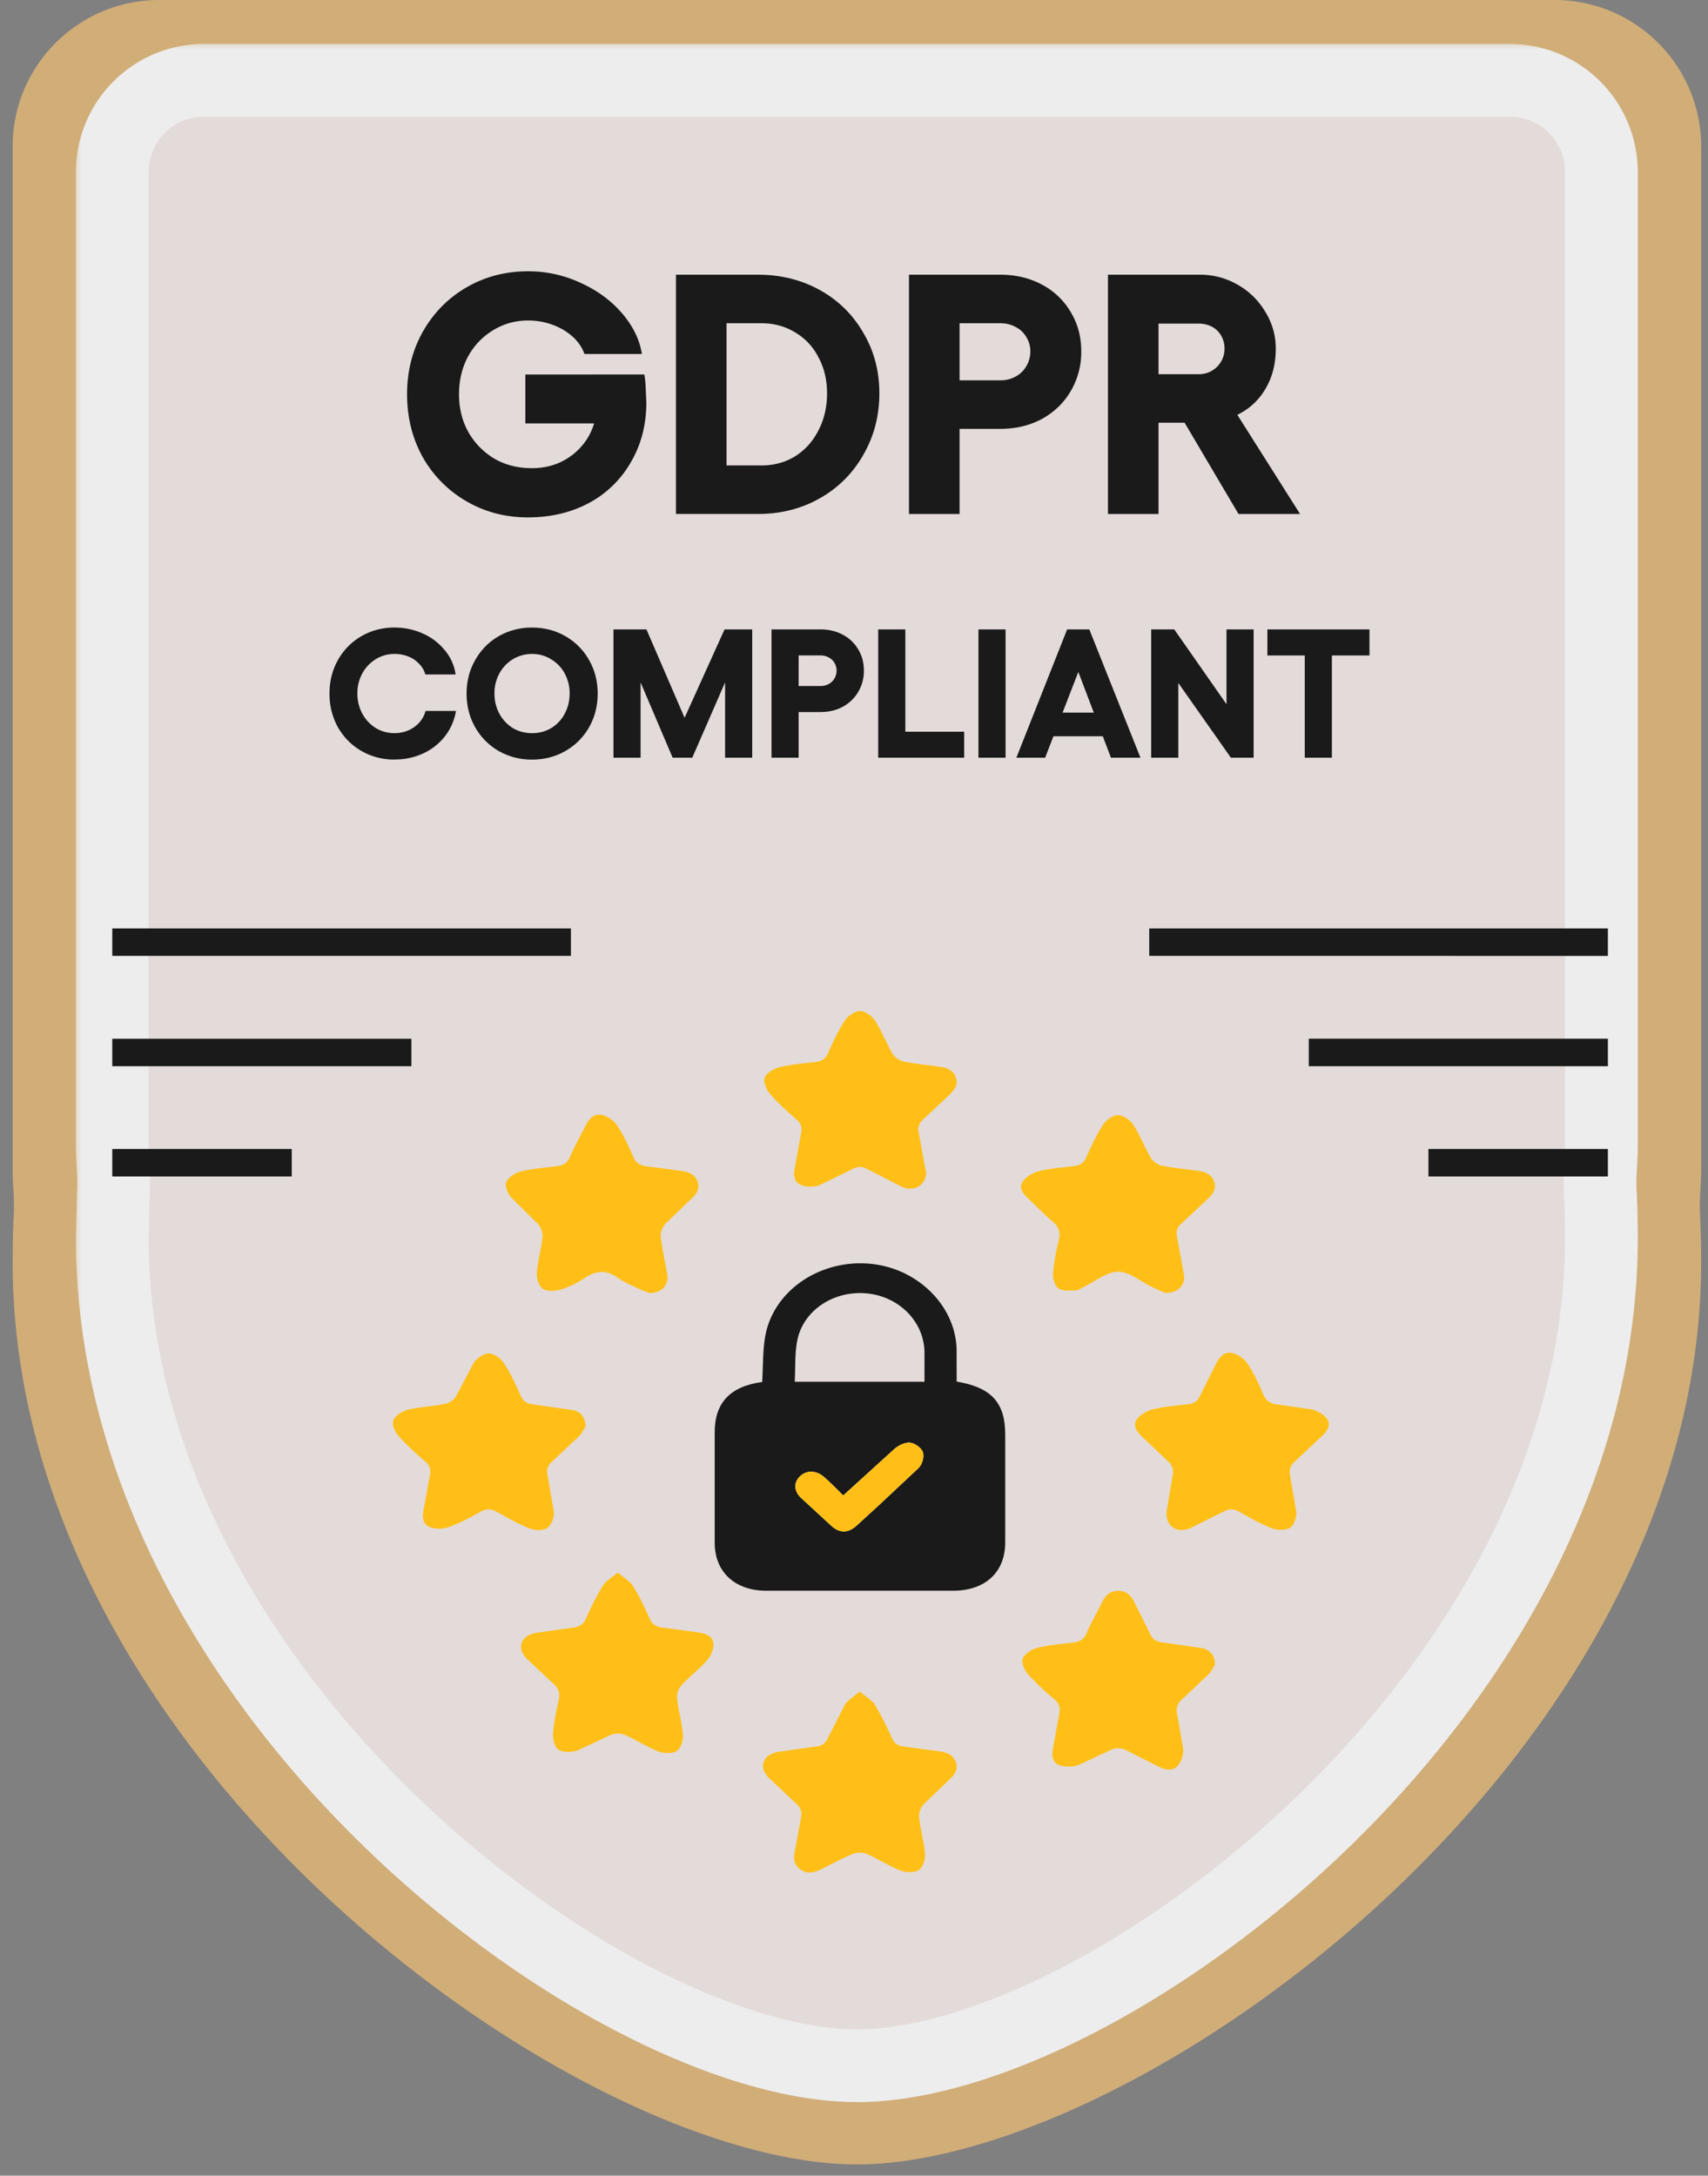
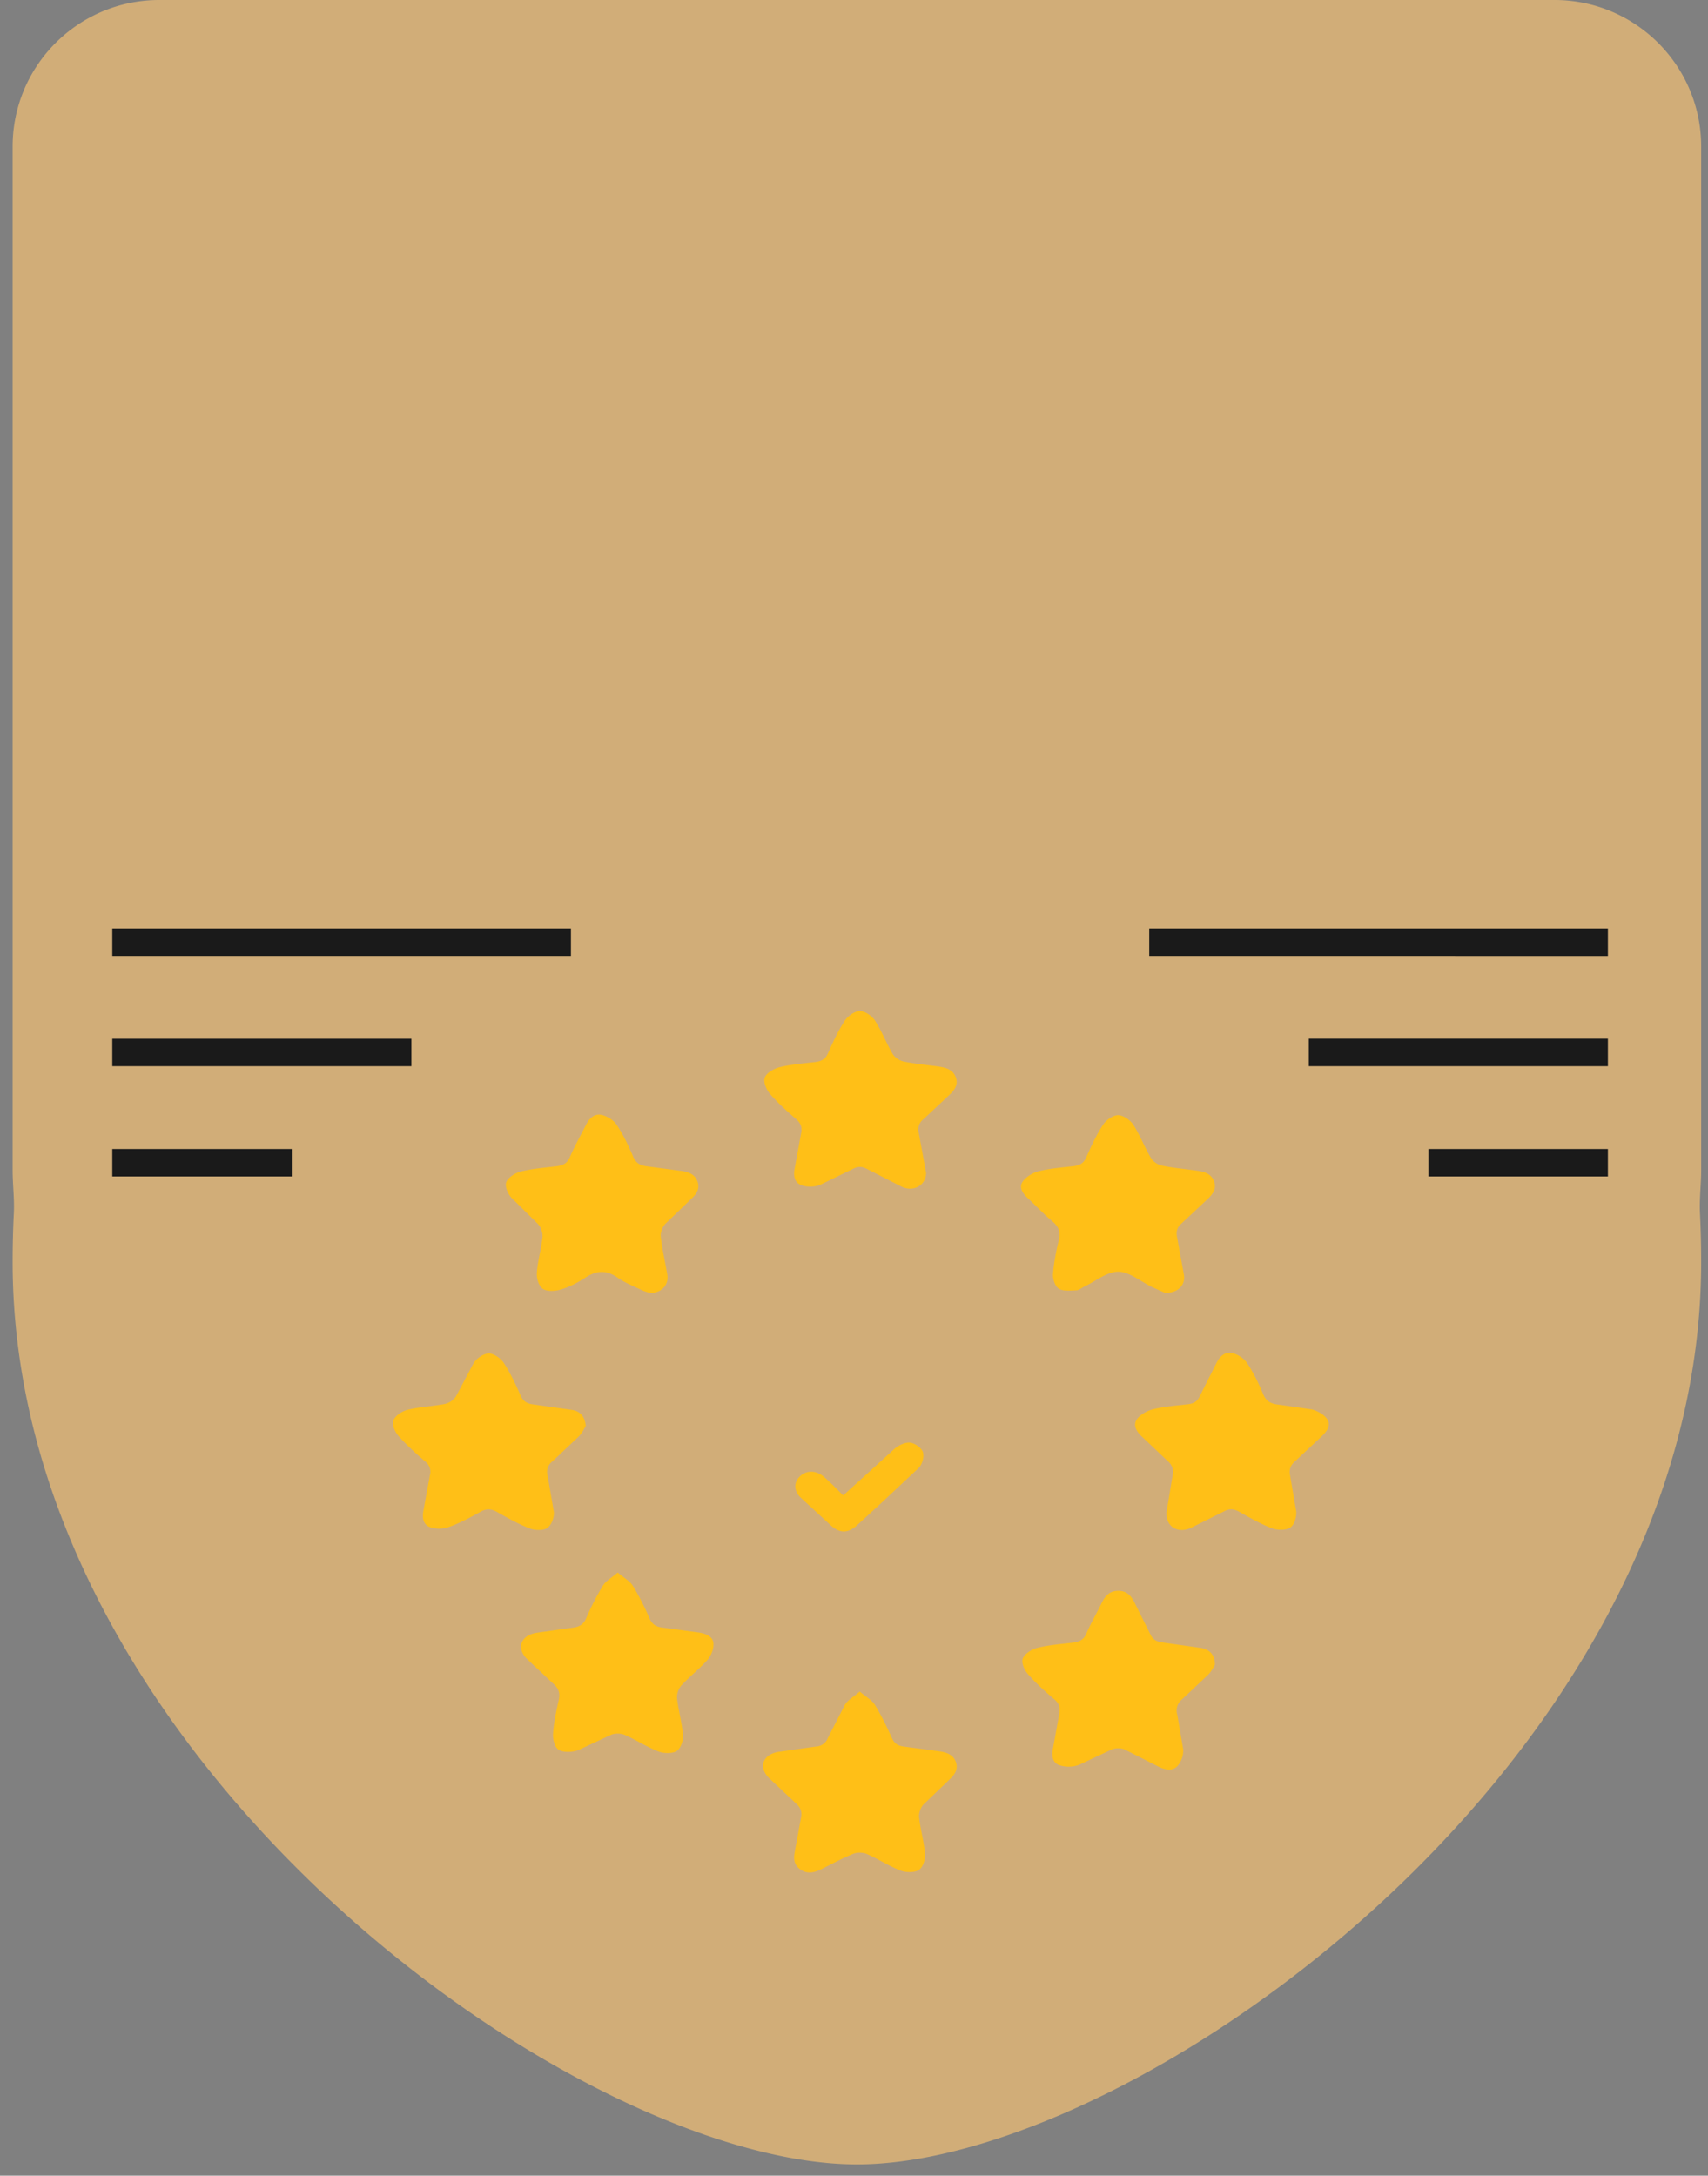
<svg xmlns="http://www.w3.org/2000/svg" width="84" height="107" fill="none">
  <rect width="100%" height="100%" fill="#808080" stroke="none" />
  <path d="M57.64 73.258l.294-1.777c.02-.15-.051-.354-.161-.468l-1.205-1.144c-.259-.233-.462-.525-.266-.814.146-.214.461-.389.737-.456.51-.124 1.045-.164 1.572-.225.263-.03.427-.126.535-.368l.744-1.483c.145-.289.377-.539.723-.459.255.059.538.255.675.463.29.44.519.918.72 1.399.136.326.362.435.71.468l1.48.213c.263.066.564.238.698.444.178.275-.017.556-.26.78l-1.182 1.106a.62.62 0 0 0-.232.667l.276 1.614c.017.243-.083.593-.269.722s-.586.126-.826.034c-.514-.196-.995-.477-1.474-.743-.247-.138-.446-.159-.707-.013l-1.479.738c-.597.271-1.13-.049-1.103-.696z" fill="#ffbf17" />
  <path fill-rule="evenodd" d="M7.832 0C3.85 0 .621 3.229.621 7.211v50.343c0 .705.094 1.411.059 2.115-.039.792-.059 1.589-.059 2.392 0 24.514 27.786 44.386 41.522 44.386s41.522-19.872 41.522-44.386a48.14 48.14 0 0 0-.059-2.392c-.035-.704.059-1.41.059-2.115V7.211C83.664 3.229 80.436 0 76.453 0H7.832z" fill="#d1ad78" />
  <mask id="A" maskUnits="userSpaceOnUse" x="3.522" y="1.949" width="78" height="102" fill="#000">
-     <path fill="#fff" d="M3.522 1.949h78v102h-78z" />
-     <path fill-rule="evenodd" d="M10.029 3.949a4.51 4.51 0 0 0-4.507 4.507v47.914l.06 2.154-.06 2.354c0 22.486 24.504 40.714 36.618 40.714s36.618-18.228 36.618-40.714a46.01 46.01 0 0 0-.06-2.354c-.037-.717.06-1.436.06-2.154V8.456a4.51 4.51 0 0 0-4.507-4.507H10.029z" />
-   </mask>
-   <path fill-rule="evenodd" d="M10.029 3.949a4.51 4.51 0 0 0-4.507 4.507v47.914l.06 2.154-.06 2.354c0 22.486 24.504 40.714 36.618 40.714s36.618-18.228 36.618-40.714a46.01 46.01 0 0 0-.06-2.354c-.037-.717.06-1.436.06-2.154V8.456a4.51 4.51 0 0 0-4.507-4.507H10.029z" fill="#e3dbd9" />
+     </mask>
  <path d="M78.698 58.524l-1.787.092 1.787-.092zm-73.116 0l-1.787-.092 1.787.092zM7.311 8.456a2.72 2.72 0 0 1 2.718-2.718V2.16a6.3 6.3 0 0 0-6.296 6.296h3.578zm0 47.914V8.456H3.733v47.914h3.578zm0 4.507l.058-2.262-3.574-.183-.063 2.445h3.578zM42.14 99.803c-2.633 0-6.144-1.009-10.013-3.001-3.838-1.976-7.895-4.853-11.597-8.423-7.432-7.167-13.219-16.911-13.219-27.502H3.733c0 11.896 6.465 22.509 14.314 30.077 3.939 3.799 8.279 6.884 12.442 9.028 4.133 2.128 8.227 3.398 11.651 3.398v-3.579zm34.829-38.925c0 10.59-5.787 20.334-13.219 27.502-3.701 3.57-7.759 6.446-11.597 8.423-3.869 1.992-7.38 3.001-10.013 3.001v3.579c3.424 0 7.519-1.27 11.651-3.398 4.164-2.144 8.504-5.23 12.442-9.028 7.848-7.568 14.314-18.182 14.314-30.077h-3.578zm-.058-2.262c.038.748.058 1.503.058 2.262h3.578c0-.821-.021-1.636-.062-2.445l-3.574.183zm.058-50.159v47.914h3.578V8.456h-3.578zm-2.718-2.718a2.72 2.72 0 0 1 2.718 2.718h3.578a6.3 6.3 0 0 0-6.296-6.296v3.578zm-64.222 0h64.222V2.16H10.029v3.578zm70.456 52.694c-.013-.256-.003-.534.016-.887.018-.326.046-.753.046-1.175h-3.578c0 .296-.02.588-.041.98a11.88 11.88 0 0 0-.017 1.266l3.574-.183zM3.733 56.371c0 .422.029.849.047 1.175.019.353.029.631.016.887l3.574.183c.024-.46.003-.901-.017-1.266-.021-.392-.041-.684-.041-.98H3.733z" fill="#ededed" mask="url(#A)" />
-   <path d="M47.049 67.945c1.718.293 2.388 1.04 2.388 2.612v5.307c-.003 1.463-.985 2.368-2.57 2.369h-9.178c-1.544-.001-2.536-.922-2.54-2.351v-5.445c0-1.45.765-2.259 2.337-2.471.044-.74.019-1.492.143-2.223.375-2.202 2.587-3.762 5.027-3.603 2.367.154 4.302 1.987 4.39 4.173l.003 1.631zm-7.964.01h6.382l-.001-1.488c-.038-1.505-1.294-2.741-2.9-2.864-1.601-.123-3.067.857-3.357 2.324-.129.65-.086 1.328-.123 2.027v.001zm2.384 5.591l-.476-.477-.49-.453c-.379-.313-.835-.316-1.153-.019s-.318.722.035 1.062l1.507 1.389c.41.362.807.358 1.223-.004l1.125-1.031 1.946-1.824c.175-.182.274-.546.203-.773-.064-.204-.394-.441-.631-.467-.243-.026-.57.134-.767.306l-2.522 2.292h.001z" fill="#1a1a1a" />
  <path d="M45.546 57.674c0 .613-.608.963-1.193.693l-1.689-.865c-.254-.138-.462-.155-.728-.01l-1.618.789c-.268.1-.656.106-.917.001-.345-.138-.39-.484-.316-.833l.313-1.712c.056-.277 0-.485-.235-.69-.456-.397-.912-.804-1.299-1.256-.18-.21-.333-.58-.252-.8s.444-.435.725-.505c.571-.139 1.17-.186 1.76-.255.304-.037.497-.144.623-.428.242-.55.497-1.101.827-1.607.147-.225.488-.473.741-.473s.599.243.743.468c.337.52.555 1.105.87 1.639.098.169.331.332.533.374.562.117 1.141.167 1.712.247.374.051.718.149.858.523s-.062.641-.333.892l-1.252 1.173a.64.64 0 0 0-.232.69l.358 1.945zm-13.577 5.918c-.09-.032-.265-.075-.423-.15-.395-.191-.815-.355-1.165-.602-.558-.395-1.048-.363-1.601 0-.361.237-.762.446-1.178.574-.278.086-.698.114-.904-.026s-.314-.521-.296-.786c.041-.59.217-1.17.278-1.761a.9.9 0 0 0-.215-.636l-1.317-1.304c-.174-.199-.33-.557-.251-.761.09-.229.431-.453.709-.523.57-.143 1.169-.188 1.759-.259.318-.038.53-.143.66-.447.229-.538.522-1.051.786-1.576.158-.314.41-.588.787-.502.28.064.593.272.741.499.323.492.577 1.028.806 1.565.137.32.36.43.698.467l1.667.222c.365.05.673.176.797.528s-.06.616-.318.855l-1.27 1.221c-.146.159-.244.428-.221.633.069.619.212 1.233.318 1.85.086.507-.255.911-.85.919l.001.001zm25.336-.004l-.648-.29c-.554-.268-1.103-.75-1.658-.755s-1.113.467-1.669.731c-.133.062-.26.18-.394.184-.294.01-.659.053-.867-.084-.188-.122-.298-.472-.282-.711.04-.56.15-1.119.284-1.668.094-.386.009-.659-.311-.926-.416-.346-.783-.743-1.18-1.111-.26-.242-.496-.541-.284-.846.164-.235.494-.439.793-.513.554-.138 1.139-.18 1.711-.247.305-.035.496-.147.62-.429.243-.549.497-1.101.828-1.607.147-.225.489-.472.742-.472s.598.244.744.469c.337.52.555 1.105.87 1.639.098.167.333.331.534.373.562.116 1.141.167 1.712.246.374.051.717.15.856.524s-.065.642-.334.892l-1.253 1.173c-.24.205-.285.415-.229.69l.337 1.847c.082.497-.292.902-.922.886v.004zM28.809 70.13c-.081.126-.174.341-.331.502l-1.314 1.244a.64.64 0 0 0-.233.689l.309 1.802c.018.261-.113.628-.321.778-.187.136-.61.126-.859.029-.559-.218-1.084-.517-1.605-.809-.284-.159-.514-.188-.815-.02-.508.284-1.027.561-1.577.76-.27.099-.659.104-.921 0-.345-.138-.387-.485-.314-.833l.313-1.711a.64.64 0 0 0-.235-.689c-.457-.395-.912-.802-1.306-1.249-.175-.199-.337-.553-.258-.759.086-.23.425-.461.701-.529.603-.148 1.241-.169 1.852-.292a.9.9 0 0 0 .533-.374l.868-1.638c.146-.225.489-.469.742-.469s.595.247.742.472c.33.506.585 1.057.827 1.606.125.281.314.392.619.43l1.909.271c.412.066.62.318.676.79l-.001-.002zm1.573 7.207c.306.263.598.422.742.656.317.514.586 1.058.824 1.608.131.303.339.412.659.448l1.715.231c.366.05.736.182.765.538.023.264-.106.596-.289.808-.391.45-.884.822-1.288 1.263a.89.89 0 0 0-.212.635c.066.605.244 1.2.289 1.805.02.264-.098.644-.302.782s-.639.129-.901.027c-.574-.224-1.092-.568-1.657-.816-.186-.082-.478-.086-.667-.009l-1.632.763c-.282.101-.721.12-.95-.02-.2-.122-.297-.52-.28-.788.036-.56.16-1.115.282-1.668.074-.334-.004-.572-.28-.806l-1.283-1.207c-.53-.527-.317-1.146.453-1.285l1.761-.247c.339-.038.559-.15.697-.469a12.71 12.71 0 0 1 .826-1.608c.138-.225.418-.375.728-.642l-.001.001zm29.37 4.535c-.068.103-.163.315-.321.477l-1.28 1.21a.7.7 0 0 0-.251.77l.292 1.712a1.18 1.18 0 0 1-.277.805c-.249.275-.626.199-.956.028l-1.649-.835c-.172-.077-.449-.078-.624-.005l-1.63.766a1.52 1.52 0 0 1-.965.009c-.345-.133-.378-.489-.303-.836l.303-1.665c.058-.29.024-.513-.235-.732-.461-.391-.913-.8-1.306-1.249-.174-.199-.33-.557-.249-.761.09-.229.431-.453.709-.523.57-.143 1.169-.188 1.758-.259.317-.038.531-.141.661-.446.216-.51.505-.991.746-1.492.166-.343.379-.613.831-.609s.653.291.816.629l.745 1.492c.125.286.327.384.626.421l1.86.265c.452.078.7.354.697.83l.001-.002zm-17.467 1.321c.307.261.6.419.744.653.323.528.59 1.089.846 1.649.119.26.3.369.586.402l1.715.229c.378.051.713.169.839.544.118.353-.069.615-.327.853l-1.27 1.22c-.145.159-.239.429-.216.634.065.605.244 1.2.289 1.805.02.264-.096.645-.3.783s-.639.132-.9.031c-.574-.224-1.092-.568-1.657-.816-.186-.082-.478-.089-.667-.012-.542.221-1.055.501-1.579.762-.341.17-.689.246-1.023.012-.31-.216-.352-.517-.28-.863l.305-1.665c.061-.296-.003-.513-.252-.728l-1.317-1.241c-.532-.527-.321-1.148.447-1.287l1.859-.263a.65.65 0 0 0 .581-.409l.846-1.65c.136-.225.415-.376.726-.645l.005.004zm15.082-8.809l.321-1.937a.69.69 0 0 0-.175-.51L56.2 70.691c-.282-.254-.504-.572-.29-.887.159-.233.502-.424.803-.497.555-.136 1.139-.178 1.712-.246.286-.033.465-.137.583-.401l.811-1.617c.158-.315.411-.588.787-.5.278.065.586.277.736.505.315.479.566 1.001.785 1.525.149.356.395.474.774.51l1.613.232c.286.072.615.259.761.484.194.299-.019.606-.284.85l-1.288 1.205c-.249.214-.314.431-.253.727l.301 1.758c.019.265-.09.646-.293.787s-.639.137-.9.037c-.561-.214-1.084-.519-1.606-.81-.269-.15-.486-.174-.77-.015l-1.612.804c-.651.296-1.231-.054-1.202-.759zm-15.898-.837l2.522-2.292c.196-.171.523-.331.767-.305.237.026.567.263.631.467.07.227-.028.591-.203.773l-1.946 1.824-1.125 1.031c-.416.362-.814.365-1.223.004l-1.507-1.389c-.353-.34-.353-.765-.034-1.062s.774-.292 1.153.019c.172.142.33.299.49.453l.476.477h-.001z" fill="#ffbf17" />
-   <path d="M25.971 25.446c-1.11 0-2.118-.263-3.026-.79a5.79 5.79 0 0 1-2.152-2.169c-.516-.93-.773-1.961-.773-3.093s.258-2.158.773-3.077c.527-.93 1.244-1.659 2.152-2.185s1.916-.79 3.026-.79a6.06 6.06 0 0 1 2.589.572c.818.37 1.496.869 2.034 1.496s.863 1.294.975 2h-2.824c-.123-.336-.325-.628-.605-.874a2.99 2.99 0 0 0-.992-.572c-.37-.135-.762-.202-1.177-.202-.628 0-1.205.162-1.732.487a3.41 3.41 0 0 0-1.227 1.295c-.291.549-.437 1.166-.437 1.849s.151 1.3.454 1.849c.314.549.74.986 1.278 1.311.538.314 1.154.471 1.849.471.616 0 1.166-.14 1.648-.42a3.11 3.11 0 0 0 1.143-1.143 3.31 3.31 0 0 0 .42-1.664 4.13 4.13 0 0 0-.067-.74c-.034-.247-.09-.46-.168-.639h2.555c.034.168.056.381.067.639l.034.723c0 1.098-.252 2.079-.757 2.942a5.19 5.19 0 0 1-2.068 2.017c-.885.471-1.883.706-2.992.706zm-.134-7.027h5.195l-.067 2.404h-5.128v-2.404zm11.442-4.909c1.121 0 2.135.252 3.043.756a5.5 5.5 0 0 1 2.135 2.101c.527.885.79 1.877.79 2.976 0 1.109-.263 2.118-.79 3.026a5.58 5.58 0 0 1-2.135 2.135c-.908.515-1.922.773-3.043.773h-4.035V13.51h4.035zm.168 9.381c.616 0 1.171-.151 1.664-.454.493-.314.874-.74 1.143-1.278.28-.538.42-1.143.42-1.816 0-.661-.14-1.25-.42-1.765a2.95 2.95 0 0 0-1.143-1.227c-.493-.303-1.048-.454-1.664-.454h-1.715v6.994h1.715zm11.745-4.186a1.55 1.55 0 0 0 .757-.185c.225-.123.398-.291.521-.504a1.41 1.41 0 0 0 .202-.74 1.29 1.29 0 0 0-.202-.706c-.123-.213-.297-.375-.521-.488-.224-.123-.476-.185-.757-.185h-3.429V13.51h3.429c.762 0 1.446.162 2.051.487a3.55 3.55 0 0 1 1.412 1.345c.347.572.521 1.216.521 1.933a3.77 3.77 0 0 1-.521 1.967c-.336.572-.807 1.026-1.412 1.362-.605.325-1.289.488-2.051.488h-3.429v-2.387h3.429zm-2-5.195v11.768h-2.488V13.51h2.488zm7.297 0h4.539c.65 0 1.261.162 1.832.487a3.69 3.69 0 0 1 1.362 1.328c.347.56.521 1.166.521 1.816 0 .729-.157 1.367-.471 1.917a3.16 3.16 0 0 1-1.294 1.278c-.549.303-1.182.454-1.9.454h-2.101v4.489h-2.488V13.51zm3.127 6.187h2.791l3.531 5.581H60.91l-3.295-5.581zm1.328-1.294a1.27 1.27 0 0 0 .656-.168 1.26 1.26 0 0 0 .454-.454 1.24 1.24 0 0 0 .168-.639 1.24 1.24 0 0 0-.168-.639 1.13 1.13 0 0 0-.454-.437 1.38 1.38 0 0 0-.656-.151h-1.967v2.488h1.967zM19.405 37.355a3.19 3.19 0 0 1-1.631-.424c-.487-.282-.871-.67-1.154-1.163a3.37 3.37 0 0 1-.415-1.659c0-.607.138-1.157.415-1.65.282-.499.667-.889 1.154-1.172a3.19 3.19 0 0 1 1.631-.424c.493 0 .959.099 1.397.297a2.88 2.88 0 0 1 1.082.829 2.36 2.36 0 0 1 .523 1.181H20.92a1.23 1.23 0 0 0-.306-.523 1.44 1.44 0 0 0-.532-.36 1.8 1.8 0 0 0-.676-.126c-.342 0-.652.087-.928.261a1.83 1.83 0 0 0-.658.694 2.02 2.02 0 0 0-.243.992c0 .361.081.691.243.992a1.9 1.9 0 0 0 .658.703 1.75 1.75 0 0 0 .928.252 1.7 1.7 0 0 0 .676-.135 1.55 1.55 0 0 0 .541-.388 1.35 1.35 0 0 0 .306-.568h1.496a2.76 2.76 0 0 1-.541 1.244 2.92 2.92 0 0 1-1.073.847 3.3 3.3 0 0 1-1.406.297zm6.761-6.49c.607 0 1.154.141 1.641.424a3.07 3.07 0 0 1 1.163 1.172c.282.493.424 1.043.424 1.65s-.141 1.16-.424 1.659c-.282.493-.67.88-1.163 1.163-.487.282-1.034.424-1.641.424a3.24 3.24 0 0 1-1.641-.424c-.487-.282-.871-.67-1.154-1.163-.282-.499-.424-1.052-.424-1.659s.141-1.157.424-1.65c.282-.499.667-.889 1.154-1.172a3.24 3.24 0 0 1 1.641-.424zm0 1.298a1.77 1.77 0 0 0-.947.261 1.83 1.83 0 0 0-.658.694 2.02 2.02 0 0 0-.243.992c0 .361.081.691.243.992a1.9 1.9 0 0 0 .658.703c.282.168.598.252.947.252s.664-.084.947-.252a1.81 1.81 0 0 0 .658-.703c.162-.3.243-.631.243-.992a2.02 2.02 0 0 0-.243-.992 1.81 1.81 0 0 0-.667-.694 1.72 1.72 0 0 0-.937-.261zm4.004-1.208h1.623l1.875 4.345 1.965-4.345h1.361v6.31H35.66V33.56l-1.614 3.705h-.965l-1.577-3.705v3.705H30.17v-6.31zm10.18 2.785c.15 0 .285-.033.406-.099a.71.71 0 0 0 .279-.27c.072-.12.108-.252.108-.397a.7.7 0 0 0-.108-.379.66.66 0 0 0-.279-.262c-.12-.066-.255-.099-.406-.099h-1.839v-1.28h1.839c.409 0 .775.087 1.1.261a1.9 1.9 0 0 1 .757.721c.186.306.279.652.279 1.037a2.02 2.02 0 0 1-.279 1.055 1.97 1.97 0 0 1-.757.73c-.324.174-.691.261-1.1.261h-1.839v-1.28h1.839zm-1.073-2.785v6.31h-1.334v-6.31h1.334zm5.247 0v5.03h2.894v1.28H43.19v-6.31h1.334zm4.93 0v6.31H48.12v-6.31h1.334zm6.634 6.31h-1.451l-1.605-4.219-1.632 4.219h-1.415l2.497-6.31h1.091l2.515 6.31zm-1.442-1.055h-3.254l.46-1.163h2.335l.46 1.163zm3.105-5.255l2.569 3.678v-3.678h1.334v6.31h-1.118l-2.587-3.678v3.678h-1.334v-6.31h1.136zm6.418 6.31v-6.31h1.334v6.31h-1.334zm-1.839-5.03v-1.28h5.021v1.28H62.33z" fill="#1a1a1a" />
  <path d="M5.522 46.336h22.557M5.522 51.761h14.711M5.522 57.184h8.827m64.728-10.848H56.52m22.557 5.424H64.366m14.711 5.424H70.25" stroke="#1a1a1a" stroke-width="1.352" />
</svg>